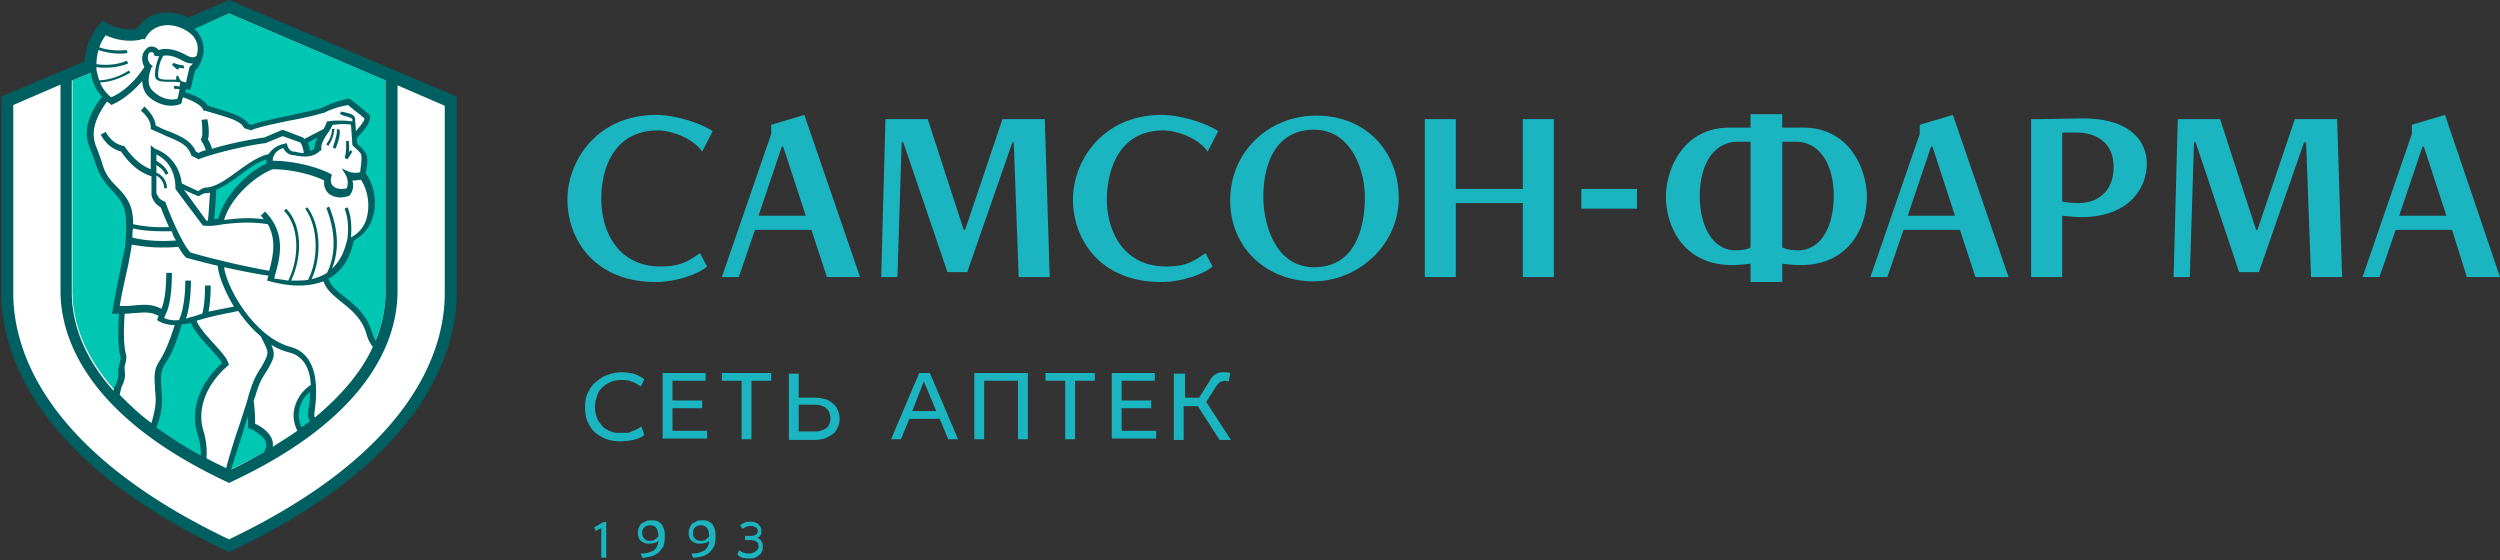
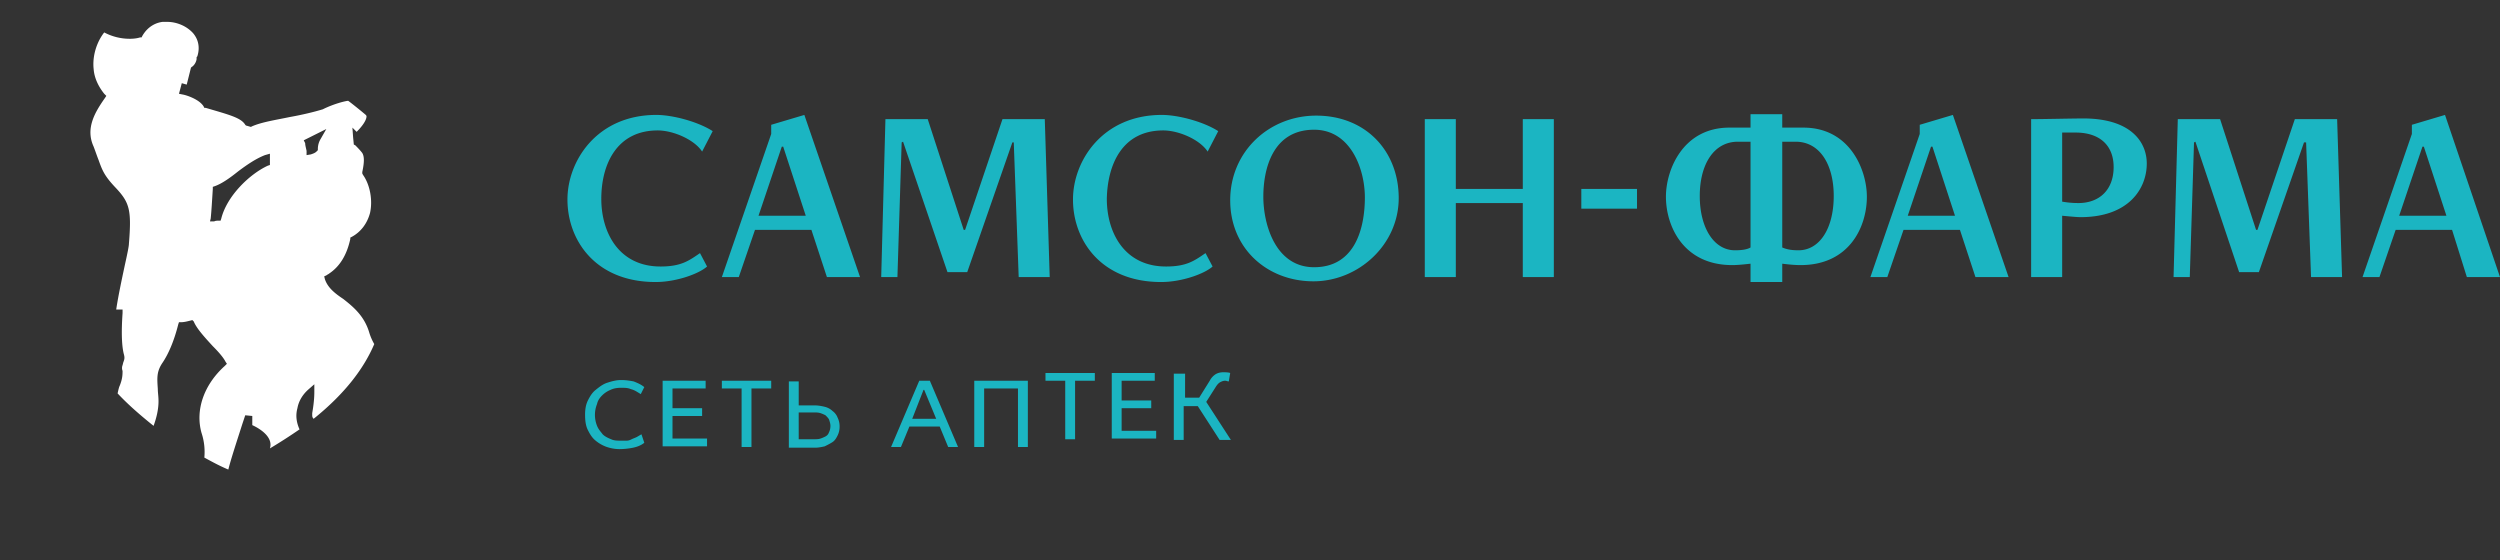
<svg xmlns="http://www.w3.org/2000/svg" xmlns:xlink="http://www.w3.org/1999/xlink" width="232" height="52" viewBox="0 0 232 52">
  <rect x="0" y="0" width="232" height="52" fill="#333333" stroke="none" />
  <defs>
-     <path id="gpc5a" d="M213.253 818.904c17.666-8.31 20.806-18.19 20.806-23.685v-17.863l-20.806-8.963-20.806 8.898v17.862c0 5.562 3.14 15.441 20.806 23.75z" />
-     <path id="gpc5b" d="M213.253 811.641c12.628-5.954 14.525-12.955 14.525-16.553v-19.629l-14.525-6.216-14.525 6.216v19.629c0 3.598 1.897 10.534 14.525 16.553z" />
    <path id="gpc5c" d="M211.552 788.283c.065-.589.13-1.701.196-2.748v-.196l.196-.066c.72-.261 1.505-.85 2.16-1.374.785-.588 1.635-1.177 2.486-1.505l.458-.13v1.047l-.196.065c-1.702.785-3.795 2.813-4.319 4.907l-.065.196h-.196c-.131 0-.262 0-.393.066h-.393l.066-.262zm10.73-8.31l-.523.917a1.79 1.79 0 0 0-.262.916v.13l-.13.131c-.132.131-.328.197-.524.262l-.393.066v-.393c-.065-.327-.13-.523-.13-.72l-.132-.262zm-21.591 1.636c.196.524.327.916.458 1.243.327.917.523 1.44 1.505 2.487 1.374 1.44 1.57 2.094 1.308 5.3 0 .196-.13.85-.392 2.028-.262 1.243-.59 2.748-.786 4.056h.59v.328c-.132 1.897-.066 3.14.13 3.86.066.262.066.392-.065.72l-.066.261a.722.722 0 0 0 0 .524c0 .327 0 .72-.261 1.374-.066.13-.131.392-.197.72.916.981 2.029 1.962 3.337 3.01.262-.72.458-1.506.458-2.29 0-.459-.065-.786-.065-1.113-.066-1.047-.131-1.636.458-2.486.523-.786 1.047-1.963 1.44-3.534l.065-.196h.196c.262 0 .523-.065.785-.13l.262-.066.13.13c.262.655 1.047 1.506 1.767 2.29.524.524.982 1.048 1.178 1.44l.13.196-.196.197c-1.962 1.766-2.748 4.122-2.159 6.216.262.785.327 1.57.262 2.29.72.392 1.44.785 2.225 1.112.261-1.047.85-2.814 1.308-4.253l.262-.785.654.065v.85c.72.328 1.963 1.113 1.636 2.16a50.244 50.244 0 0 0 2.748-1.767c-.262-.588-.393-1.243-.196-1.962.13-.72.523-1.31 1.047-1.767l.523-.458v.72c0 .785-.13 1.57-.196 1.963v.196c0 .065 0 .196.13.327 3.01-2.42 4.711-4.776 5.627-6.936a5.065 5.065 0 0 1-.458-1.046c-.458-1.57-1.504-2.421-2.42-3.141-.786-.523-1.44-1.047-1.702-1.832l-.065-.262.262-.13c.065-.066.13-.066.196-.131.981-.655 1.636-1.702 1.963-3.206v-.131l.13-.066c.851-.458 1.44-1.243 1.702-2.224.262-1.178 0-2.617-.654-3.533l-.066-.131v-.131c.196-.916.196-1.44 0-1.767-.196-.262-.523-.589-.654-.72l-.131-.065-.065-.654-.066-.916.393.392c.589-.589.916-1.112.916-1.44 0-.065-.066-.13-.066-.13-.458-.393-1.44-1.178-1.635-1.309-.197 0-1.31.262-2.356.786-.85.261-1.963.523-3.075.72-1.243.261-2.552.457-3.468.85l-.13.065-.459-.13-.065-.066c-.393-.654-1.44-.916-3.664-1.57h-.131l-.065-.131c-.393-.654-1.57-1.047-1.963-1.112l-.327-.066.261-.981.458.13.393-1.57.065-.065c.131-.066.393-.327.458-.72v-.13c0-.066 0-.066.066-.132.13-.392.327-1.308-.393-2.159-.589-.654-1.505-1.047-2.42-1.047h-.393c-.59.066-1.374.393-1.898 1.309l-.065.13h-.131c-.196.066-.523.132-.981.132a5.027 5.027 0 0 1-2.356-.59c-.72.917-1.112 2.225-.981 3.403.065.85.458 1.636.981 2.29l.196.196-.13.197c-.917 1.308-1.833 2.813-1.047 4.514z" />
-     <path id="gpc5d" d="M209.066 774.085c-.393-.065-.786-.13-.916-.262l-.197.197.524.458.196-.197c.196.066.327.066.393.066zm14.001 5.889h-.261v.13c0 .328-.197.851-.458 1.178l-.066.131.197.13.065-.13c.262-.393.458-.981.458-1.309zm.197 0v.13c0 .59-.327 1.374-.327 1.44l-.066.13.262.132.065-.131c0-.066.393-.916.327-1.505v-.131zm1.112 2.159c.065-.458 0-.85 0-.916v-.131h-.262v.13s.066.786-.13 1.44l.261.131.458-.72-.196-.13z" />
-     <path id="gpc5e" d="M233.274 795.219c0 4.972-2.617 14.525-20.021 22.834-17.404-8.31-20.021-17.862-20.021-22.834v-17.47l4.383-1.897v19.17c0 3.926 2.029 11.385 15.376 17.666l.262.131.262-.13c13.413-6.282 15.376-13.741 15.376-17.667v-19.105l4.383 1.897v17.405zm-34.546-19.76l1.7-.72c.132.85.459 1.636 1.048 2.225-1.047 1.374-1.898 3.01-1.113 4.842.197.458.328.85.458 1.243.328.916.524 1.505 1.57 2.617 1.31 1.374 1.44 1.963 1.244 5.038 0 .196-.196.981-.393 1.963-.261 1.243-.588 2.813-.785 4.122l-.065.327h.654c-.13 1.963-.065 3.206.13 3.991.066.131 0 .196-.064.59l-.066.26c-.065.262-.065.459-.065.59 0 .327 0 .654-.262 1.177-.065.131-.13.327-.196.524-3.206-3.599-3.86-6.936-3.86-9.095V775.46h.065zm2.42-2.813c.59.196 1.31.327 1.898.327.262 0 .589 0 .785-.066l-.065-.261c-.654.065-1.701.065-2.552-.262.13-.393.327-.72.589-1.112 1.897.85 3.402.392 3.468.327l.13.065.066-.065c.458-.916 1.243-1.178 1.767-1.243 1.046-.131 2.093.392 2.617.916.654.72.523 1.504.392 1.897-.065.065-.327.327-.981-.065-1.309-.72-2.16-.59-2.552-.458-.065-.131-.196-.197-.327-.262-.327-.131-.654-.066-.85.196-.393.393-.459 1.047-.131 1.636-.393.589-1.44 2.094-3.076 2.813-.523-.392-.85-.916-1.046-1.374 1.177-.065 2.159-.523 2.813-.916l-.13-.196a5.65 5.65 0 0 1-2.749.916c-.13-.327-.196-.72-.262-.981v-.262c.262.065.524.065.85.065.72 0 1.44-.13 2.095-.392l-.131-.262c-.85.393-1.898.458-2.814.327 0-.458.066-.916.197-1.308zm13.61 34.742c.065-.261.196-.523.262-.785v1.113l.196.065s1.832.785 1.44 1.832c-.066.13-.066.196-.132.327-.916.524-1.962 1.112-3.075 1.636.327-1.112.916-2.814 1.309-4.188zm-1.505-5.561l-.065-.13c-.131-.459-.655-1.048-1.309-1.768-.654-.72-1.374-1.504-1.636-2.159 1.636-.523 3.403-.785 3.86-.916.59.85 1.31 1.701 2.094 2.356l.131.261c.59 1.178.654 1.244.131 2.225-.13.262-.262.458-.393.654-.392.655-.588 1.047-.981 2.29-.13.59-.458 1.505-.785 2.552-.524 1.505-1.047 3.206-1.309 4.253-.654-.327-1.243-.589-1.832-.916.066-.72 0-1.57-.261-2.486-.655-2.029.196-4.319 2.224-6.085zm-9.03-11.123c0-.065 0-.065 0 0 .786.13 1.702.262 2.749.262.523 0 1.047 0 1.57-.066.262.393.458.785.72.982l.065.065h.066s1.177.327 2.813.72c.066.916.654 2.355 1.505 3.795-.458.065-1.374.261-2.355.458.13-.72.196-1.505.196-2.421h-.524c0 .981-.065 1.897-.261 2.617-.262.065-.59.196-.85.262-.263.065-.459.13-.655.196.196-.589.458-1.767.458-3.533h-.524c0 2.094-.392 3.271-.588 3.664-.655.065-1.113-.066-1.374-.196l.13-.328c.131-.196.59-1.243.59-3.86h-.524c0 1.898-.262 2.944-.458 3.337-.85-.458-1.57-.393-2.421-.327-.458.065-.916.065-1.44.065.197-1.243.524-2.617.786-3.795.196-1.046.327-1.7.327-1.897zm16.358-9.487l.916-.458c-.196.327-.327.72-.327 1.047-.13.065-.262.196-.393.196a6.79 6.79 0 0 0-.196-.785zm4.842 2.748c-.131.065-.262.065-.458.065a1.81 1.81 0 0 1-.524-.065l-.72-.327.393.654c.197.393.197.85.066 1.178-.524.13-1.047.065-1.309-.262-.196-.196-.196-.458-.13-.785l.065-.197-.197-.13c-1.308-.655-3.467-1.178-5.3-1.178 0-.654.524-1.047.982-1.178.13.262.393.589.85.654h.132c.261.066.654.131 1.046.131.59 0 1.047-.196 1.374-.523l.131-.066v-.13c-.065-.393.262-.982.59-1.44a4.88 4.88 0 0 0 .457-.785c.262 0 .524-.065.785-.065.393 0 .72 0 .916.065l.131 1.897.066.066c.13.13.523.458.72.72.13.392 0 1.112-.066 1.7zm-13.544 4.384c.065-.59.13-1.636.196-2.748.785-.328 1.505-.851 2.225-1.374.785-.59 1.57-1.178 2.42-1.44v.393c-1.831.85-3.925 3.01-4.448 5.103-.131 0-.262.066-.393.066zm-2.813-2.748c.261.13.654.327 1.177.523l.066.065h.065c.131 0 .196-.065.327-.13.131-.066.262-.131.393-.131.13 0 .262 0 .392-.066-.065 1.047-.13 2.094-.196 2.617h-.13zm-.72 4.71c-1.57.131-3.01 0-4.057-.261 0-.327 0-.59.066-.85.85.195 1.832.26 2.682.26h.916c.066.328.197.59.393.851zm-.982-3.533l-.065-.065-.13-.066c-.524-.196-.59-.654-.655-.72v-1.635c.392.196.72.654.72 1.178h.261c0-.72-.458-1.244-.981-1.44v-.72c.458.328.654.459.85.917l.262-.131c-.262-.59-.523-.786-1.112-1.178v-.589c1.178.589 1.766 1.701 1.766 3.14v.066l2.552 3.402h.131c.458.066 1.047 0 1.767-.13 1.177-.131 2.551-.262 4.122 0 .85 1.504.458 3.075.13 4.318-3.075-.524-6.739-1.505-7.328-1.701-.981-1.113-2.29-4.58-2.29-4.646zm16.881.458l-.262.131c.066.196.458 1.112.262 2.748-.262 1.243-.72 2.16-1.44 2.814.917-2.225.262-4.515-.261-5.758l-.262.13c.524 1.31 1.178 3.73.066 6.02-.393.262-.916.458-1.44.589.982-2.094.85-5.038-.392-6.674l-.197.131c1.178 1.636 1.309 4.58.262 6.608-.458.066-.981.066-1.57.066 1.112-2.356.981-5.234-.458-6.674l-.197.196c1.374 1.374 1.505 4.188.393 6.478-.393-.066-.85-.131-1.309-.196 0-.066.066-.131.066-.262.458-1.57 1.112-3.926-.916-5.954l-.393.392c.131.131.197.197.262.328-1.374-.197-2.617-.066-3.664.065.589-2.028 2.813-4.057 4.515-4.71 1.635 0 3.598.457 4.776 1.046a1.41 1.41 0 0 0 .262 1.047c.261.327.72.523 1.243.523.262 0 .523-.065.785-.13l.13-.131c.263-.393.328-.851.197-1.309h.196c.197 0 .393-.065.59-.065.588.85.85 2.159.588 3.336a2.9 2.9 0 0 1-1.505 2.029c.131-1.701-.196-2.552-.327-2.814zm-18.516-10.338c.589.59 1.44.916 2.159.916.262 0 .589-.065.785-.13l.13-.066.066-.13c0-.132.066-.328.131-.459.524.197 1.57.59 1.832 1.113l.066.13h.13c2.225.655 3.272.916 3.599 1.57l.065.066.655.196.065-.065c.916-.327 2.225-.589 3.468-.85 1.112-.197 2.29-.459 3.14-.72h.066c.85-.458 1.832-.655 2.225-.72.261.262 1.177.916 1.504 1.243.066.131-.327.654-.785 1.178l-.065-.916c0-.131 0-.262-.066-.393-.13-.261-.458-.327-.72-.392-.196-.066-.392-.066-.457-.131l-.197.196c.131.131.328.196.59.262.261.065.457.13.588.262v.196c-.13 0-.589-.066-1.112-.066-.393 0-.72 0-1.047.066h-.196l-.066.196c-.065.131-.13.327-.261.524l-1.767.916-.13-.131-1.898-.72-1.702.72c-.981.13-3.14.523-4.841 1.047-.131-.393-.262-.72-.393-.85.196-.59 0-1.768-.065-1.898l-.524.065c.066.458.131 1.374 0 1.701l-.065.131.065.13s.262.393.393.852c-.262.065-.458.13-.654.261l-.262-.13c-.458-1.047-1.44-1.44-2.552-1.898-.392-.13-.785-.327-1.178-.524-.065-.785-.72-1.439-1.046-1.766l-.328.392c.262.197.916.851.916 1.505v.197l.131.065c.458.196.916.393 1.309.589 1.112.458 1.963.785 2.29 1.701l.065.131.655.327.13-.065c1.767-.655 4.842-1.309 6.085-1.44l1.57-.654 1.636.589c.066.065.262.392.328.981-.328 0-.59-.065-.851-.13h-.13c-.393-.066-.524-.524-.524-.524l-.066-.262-.261.066c-.59.13-1.113.458-1.44.981-.981.196-1.963.916-2.879 1.57-.981.72-1.963 1.44-2.879 1.505-.261 0-.458.131-.654.262-.065 0-.065.065-.13.065-.524-.261-1.179-.523-1.506-.72-.196-1.504-1.047-2.682-2.486-3.205l-.393-.327v2.224c-.85-.327-1.635-.981-2.42-2.094l-.066-.065h-.065c-.524-.13-1.113-.393-1.636-1.309l-.458.262c.589 1.047 1.243 1.374 1.897 1.57.851 1.244 1.767 1.963 2.814 2.29v1.702c0 .065.13.785.85 1.177.131.262.393 1.047.786 1.832a12.773 12.773 0 0 1-3.337-.261c0-1.57-.393-2.356-1.505-3.468-.982-.982-1.178-1.505-1.44-2.421-.13-.327-.261-.785-.458-1.243-.523-1.243-.261-2.552.982-4.253.065.065.196.13.262.196l.13.131.131-.065c1.178-.524 2.094-1.44 2.748-2.16 0 .393.131.982.524 1.375zm2.879-1.766l-.197-.131c-.065.13-.065.262-.065.393h-.589c-.458 0-.916 0-1.047-.197-.065-.13-.065-1.243.458-2.028.393-.065.982 0 1.767.458.327.196.654.262.916.262h.065l-.327.327-.327 1.44-.458-.132c-.066-.13-.131-.196-.196-.261zm-2.748-2.225c.065-.065.196-.065.261-.065.131.065.197.13.197.327l.458.065c-.393.851-.458 1.832-.328 2.029.197.327.72.327 1.309.327.327 0 .654 0 .981.065 0 0-.065.197-.065.393-.13-.066-.327-.066-.523-.066v.262c.196 0 .392 0 .523.066-.065.261-.13.588-.196.85-.655.196-1.57 0-2.29-.72-.655-.588-.327-1.7-.131-2.159 0-.065.065-.065.065-.065l.066-.066c-.59-.392-.524-1.046-.327-1.243zm.523 31.08c0 .326.065.653.065 1.111 0 .72-.196 1.44-.392 2.16-1.178-.851-2.094-1.767-2.944-2.618.065-.327.13-.654.196-.785.327-.654.327-1.112.262-1.44v-.457l.065-.197c.065-.392.13-.588.065-.85-.196-.654-.261-1.898-.13-3.795.327 0 .72-.065.981-.065.85-.066 1.44-.131 2.16.261l-.132.393.197.13c.065 0 .523.328 1.439.328-.458 1.44-.916 2.552-1.374 3.271-.589.85-.523 1.505-.458 2.552zm3.926 4.252c.261.72.327 1.374.327 2.028a37.709 37.709 0 0 1-4.122-2.617 6.585 6.585 0 0 0 .523-2.552c0-.458-.065-.785-.065-1.112-.066-1.047-.066-1.57.392-2.29.59-.85 1.047-2.028 1.505-3.599.262 0 .524-.065.85-.13.263.72 1.113 1.635 1.767 2.355.458.523.982 1.047 1.113 1.374-2.094 1.898-2.945 4.318-2.29 6.543zm9.29-.262zm-2.29 1.505c.197-1.178-1.177-1.963-1.635-2.159 0-.327 0-1.047-.131-2.16.065-.13.065-.26.13-.326.328-1.178.524-1.505.917-2.16.13-.196.262-.392.392-.654.524-.916.524-1.243.197-2.028a5.552 5.552 0 0 0 1.7.72c1.44.392 1.898 1.7 1.964 3.01-.72.457-1.243 1.177-1.505 2.093-.196.785-.066 1.505.262 2.16-.72.523-1.505.98-2.29 1.504zm3.468-2.42zm-.785.588a2.534 2.534 0 0 1-.196-1.701c.13-.654.458-1.178.981-1.57 0 .785-.13 1.44-.196 1.963v.196c0 .13.065.327.196.523zm-1.047-7.459c-3.337-.916-5.888-5.43-6.15-7.393 1.243.261 2.748.589 4.122.785 0 .065-.065.13-.065.196l-.066.262.262.065c.981.262 1.897.393 2.682.393.851 0 1.57-.131 2.29-.393.262.785.917 1.309 1.636 1.898.916.72 1.963 1.57 2.356 3.01.13.458.327.85.589 1.177-.916 2.029-2.618 4.253-5.366 6.543-.065-.065-.065-.13-.065-.13v-.197c.196-1.505.72-5.43-2.225-6.216zm-5.692-30.948l14.525 6.216v19.629c0 1.177-.196 2.748-.916 4.514-.13-.261-.261-.458-.327-.72-.458-1.635-1.57-2.551-2.552-3.336-.72-.524-1.308-1.047-1.504-1.701.065-.066.13-.066.261-.131 1.113-.72 1.767-1.832 2.094-3.403.916-.458 1.57-1.308 1.832-2.42.327-1.309 0-2.814-.72-3.795.197-1.047.197-1.636-.065-1.963-.196-.327-.589-.655-.72-.785l-.065-.524c.261-.262 1.243-1.243 1.243-1.897 0-.131-.066-.327-.196-.393-.458-.392-1.57-1.308-1.636-1.308l-.066-.066h-.13c-.066 0-1.31.262-2.421.85-.85.262-1.963.459-3.076.72-1.243.262-2.551.524-3.467.851l-.262-.065c-.523-.72-1.57-1.047-3.795-1.702-.458-.72-1.636-1.112-2.094-1.243 0-.13.066-.261.066-.327l.392.131.458-1.832c.131-.13.458-.458.59-.981 0-.066.065-.066.065-.131a2.643 2.643 0 0 0-.458-2.487l-.262-.261zm0-1.243l-3.795 1.636c-.72-.393-1.57-.524-2.355-.458-.72.065-1.701.458-2.421 1.505a4.332 4.332 0 0 1-2.617-.458l-.59-.327-.392.523a5.926 5.926 0 0 0-1.243 3.271l-7.72 3.272v18.19c0 5.626 3.14 15.637 21.133 24.077 17.928-8.375 21.134-18.451 21.134-24.078v-18.19z" />
-     <path id="gpc5f" d="M338.746 785.535h5.169v1.832h-5.169zm20.152 5.692c1.963 0 3.272-2.028 3.272-5.038 0-2.944-1.309-5.038-3.534-5.038h-1.243v9.815c.458.196.916.261 1.505.261zm-4.449-.261v-9.815h-1.178c-2.224 0-3.533 2.094-3.533 5.038 0 2.945 1.309 5.038 3.272 5.038.588 0 1.112-.065 1.439-.261zm10.796-4.711c0 2.813-1.636 6.346-6.15 6.346-.59 0-1.178-.065-1.702-.13v1.7h-2.944v-1.7c-.589.065-1.178.13-1.701.13-4.515 0-6.15-3.598-6.15-6.346 0-2.486 1.57-6.412 5.888-6.412h1.963V778.6h2.944v1.243h1.963c4.318 0 5.889 3.926 5.889 6.412zm19.628.589c1.963 0 3.272-1.243 3.272-3.337 0-2.029-1.309-3.206-3.533-3.206h-1.243v6.412c.392.065.85.13 1.504.13zm6.347-3.664c0 2.29-1.636 4.972-6.15 4.972-.327 0-.982-.065-1.701-.13v5.692h-2.88v-14.656c1.048 0 3.992-.066 4.842-.066 4.384 0 5.89 2.16 5.89 4.188zm17.666-4.122l.458 14.656h-2.879l-.458-12.497h-.196l-4.188 12.039h-1.832l-4.056-12.105-.131.066-.393 12.497h-1.505l.393-14.656h3.926l3.337 10.272h.13l3.468-10.272zm10.141 8.963l-2.093-6.412h-.131l-2.16 6.412zm.524 1.309h-5.234l-1.505 4.384h-1.57l4.58-13.282v-.851l3.075-.916L424 793.714h-3.075zm-46.128-1.309l-2.093-6.412h-.131l-2.16 6.412zm-3.271-8.44l3.075-.916 5.169 15.049h-3.075l-1.44-4.384h-5.234l-1.505 4.384h-1.57l4.58-13.282v-.851zm-36.837-.523h2.88v14.656h-2.88v-6.87H327.1v6.87h-2.88v-14.656h2.88v6.477h6.215zm-14.656 7.262c0-2.617-1.308-6.281-4.71-6.281-3.861 0-4.712 3.664-4.712 6.216s1.113 6.543 4.711 6.543c3.86 0 4.711-3.73 4.711-6.478zm-4.514-7.59c4.58 0 7.655 3.272 7.655 7.656 0 4.318-3.73 7.72-7.917 7.72-4.253 0-7.72-3.01-7.72-7.524 0-4.515 3.598-7.852 7.982-7.852zm-25.19.328l.457 14.656h-2.878l-.458-12.497h-.131l-4.188 12.039h-1.832l-4.122-12.105-.13.066-.393 12.497h-1.505l.392-14.656h3.926l3.337 10.272h.131l3.468-10.272zm-22.181 8.963l-2.094-6.412h-.13l-2.16 6.412zm-3.206-8.44l3.075-.916 5.169 15.049h-3.075l-1.44-4.384h-5.234l-1.505 4.384h-1.57l4.58-13.282v-.851zm36.379.523c-3.795 0-5.17 3.141-5.235 6.347 0 3.14 1.636 6.281 5.496 6.281 1.898 0 2.617-.523 3.664-1.243l.655 1.243c-.72.655-2.814 1.44-4.777 1.44-5.561 0-8.178-3.86-8.178-7.655 0-3.6 2.748-7.852 8.244-7.852 1.57 0 3.925.654 5.234 1.505l-.981 1.897c-.72-1.112-2.683-1.963-4.122-1.963zm-46.913 0c-3.795 0-5.234 3.141-5.234 6.347 0 3.14 1.635 6.281 5.496 6.281 1.897 0 2.617-.523 3.664-1.243l.654 1.243c-.72.655-2.814 1.44-4.776 1.44-5.562 0-8.179-3.86-8.179-7.655 0-3.6 2.748-7.852 8.244-7.852 1.57 0 3.926.654 5.234 1.505l-.981 1.897c-.72-1.112-2.683-1.963-4.122-1.963zm48.94 22.508v.066-.066zm0 2.29h1.31l.98-1.57c.132-.262.328-.458.524-.59.197-.13.458-.195.72-.195.196 0 .458 0 .654.065l-.13.785c-.131 0-.197-.065-.328-.065-.196 0-.327.065-.458.13-.13.066-.261.197-.392.393l-.916 1.44 2.29 3.533h-1.047l-2.028-3.14h-1.309v3.14h-.916v-6.15h1.047zm-6.804-2.29h3.991v.72h-3.075v1.832h2.748v.72h-2.748v2.093h3.206v.72h-4.122zm-6.15 0h4.58v.72h-1.832v5.43h-.916v-5.43h-1.832zm-1.636 0v6.15h-.916v-5.43h-3.14v5.43h-.916v-6.15zm-8.506 3.533l-1.112-2.682h-.065l-1.047 2.682zm-.588-3.533l2.617 6.15h-.916l-.785-1.897h-2.814l-.785 1.897h-.916l2.617-6.15h.981zm-12.17 5.43h1.44c.195 0 .392 0 .588-.065.196-.065.327-.13.458-.196a.67.67 0 0 0 .327-.393c.066-.13.131-.327.131-.588 0-.197-.065-.393-.13-.59-.066-.13-.197-.261-.328-.392a3.19 3.19 0 0 0-.458-.196c-.196-.066-.393-.066-.589-.066h-1.44zm0-5.43v.065-.065zm0 2.29h1.505c.327 0 .654.066.916.131.261.065.523.196.72.393.196.13.392.392.457.588.131.262.197.524.197.85 0 .328-.066.59-.197.852-.13.261-.261.458-.458.588-.196.131-.458.262-.72.393-.261.065-.588.13-.915.13h-2.421v-6.15h.916zm-2.552-2.29v.72h-1.832v5.43h-.916v-5.43h-1.832v-.72zm-10.076 0h3.991v.72h-3.075v1.832h2.748v.72h-2.748v2.093h3.206v.72h-4.122zm-2.028 1.243c-.328-.196-.59-.392-.916-.458-.262-.13-.59-.13-.916-.13-.393 0-.72.065-.982.196-.327.13-.589.327-.785.523-.196.196-.393.458-.458.785a2.712 2.712 0 0 0 0 2.028c.13.328.327.524.523.786.197.196.458.327.786.458.261.13.588.13.916.13h.523c.196 0 .327-.065.458-.13.13-.066.327-.131.458-.197.13-.065.327-.196.458-.261l.262.785c-.327.262-.72.392-1.047.458a6.59 6.59 0 0 1-1.243.13c-.393 0-.785-.065-1.178-.196a3.318 3.318 0 0 1-1.047-.588c-.327-.262-.523-.59-.72-.982-.196-.392-.261-.85-.261-1.44 0-.457.065-.915.261-1.308.197-.392.393-.72.72-.981.327-.262.654-.524 1.047-.655.393-.13.85-.261 1.309-.261.458 0 .85.065 1.177.13.327.131.655.262.982.524l-.327.654z" />
-     <path id="gpc5g" d="M261.801 817.726c.131 0 .262-.065.393-.13a.5.5 0 0 0 .13-.328.36.36 0 0 0-.195-.327c-.131-.065-.262-.13-.393-.13-.196 0-.327 0-.458.065l-.393.196-.196-.327c.13-.131.327-.197.458-.262.13-.065.327-.065.524-.065.13 0 .261 0 .392.065s.262.065.327.196c.066.066.131.131.197.262.065.13.065.196.065.327s0 .262-.065.393c-.066.13-.197.196-.328.261.197.066.328.131.393.328.13.13.13.327.13.523 0 .13 0 .262-.065.393-.065.13-.13.261-.261.327-.131.13-.262.196-.393.261-.13.066-.327.066-.523.066-.262 0-.458 0-.655-.066-.196-.065-.327-.13-.458-.327l.197-.392c.13.13.261.262.458.262.13.065.261.065.458.065.13 0 .196 0 .327-.065a.496.496 0 0 0 .262-.131l.196-.197c.065-.065.065-.196.065-.261 0-.197-.065-.393-.196-.458a1.233 1.233 0 0 0-.523-.131h-.524v-.393h.654zm-3.99.066c0-.328-.066-.59-.197-.786-.13-.196-.327-.261-.589-.261a.743.743 0 0 0-.523.196c-.131.13-.197.262-.197.523 0 .197.066.393.197.524.13.13.261.196.458.196.196 0 .327 0 .458-.065.196-.131.327-.262.392-.327zm-1.637 1.57c.197 0 .458 0 .655-.066.196-.065.392-.13.523-.196.131-.13.262-.196.327-.392.066-.131.131-.328.131-.524-.13.131-.262.196-.392.196-.131.066-.328.066-.524.066-.13 0-.262 0-.392-.066-.131-.065-.262-.13-.328-.196-.065-.065-.196-.196-.196-.327-.065-.13-.065-.262-.065-.458s.065-.327.13-.523c.066-.131.131-.262.262-.328l.393-.196c.13-.065.262-.065.458-.065s.327 0 .523.065c.131.066.262.131.393.262.13.13.196.327.262.523.065.197.065.458.065.785 0 .328-.065.59-.13.786-.132.196-.263.392-.459.588-.196.131-.392.262-.654.328-.262.065-.524.13-.85.13zm-3.075-1.57c0-.328-.065-.59-.196-.786-.13-.196-.327-.261-.589-.261a.743.743 0 0 0-.523.196c-.131.13-.197.262-.197.523 0 .197.066.393.197.524.13.13.261.196.458.196.196 0 .327 0 .458-.065.196-.131.327-.262.392-.327zm-1.635 1.57c.196 0 .458 0 .654-.066.196-.065.392-.13.523-.196.131-.13.262-.196.327-.392.066-.131.131-.328.131-.524-.13.131-.261.196-.392.196-.131.066-.327.066-.524.066-.13 0-.261 0-.392-.066-.131-.065-.262-.13-.327-.196-.066-.065-.197-.196-.197-.327-.065-.13-.065-.262-.065-.458s0-.327.13-.523c.066-.131.132-.262.262-.328l.393-.196c.13-.065.262-.065.458-.065s.327 0 .523.065c.131.066.262.131.393.262.13.13.196.327.262.523.065.197.065.458.065.785 0 .328-.065.59-.13.786-.132.196-.262.392-.459.588-.196.131-.392.262-.654.328-.262.065-.523.13-.85.13zm-3.206-2.944v3.336h-.458v-2.748l-.524.262-.13-.327.784-.458z" />
+     <path id="gpc5f" d="M338.746 785.535h5.169v1.832h-5.169zm20.152 5.692c1.963 0 3.272-2.028 3.272-5.038 0-2.944-1.309-5.038-3.534-5.038h-1.243v9.815c.458.196.916.261 1.505.261zm-4.449-.261v-9.815h-1.178c-2.224 0-3.533 2.094-3.533 5.038 0 2.945 1.309 5.038 3.272 5.038.588 0 1.112-.065 1.439-.261zm10.796-4.711c0 2.813-1.636 6.346-6.15 6.346-.59 0-1.178-.065-1.702-.13v1.7h-2.944v-1.7c-.589.065-1.178.13-1.701.13-4.515 0-6.15-3.598-6.15-6.346 0-2.486 1.57-6.412 5.888-6.412h1.963V778.6h2.944v1.243h1.963c4.318 0 5.889 3.926 5.889 6.412zm19.628.589c1.963 0 3.272-1.243 3.272-3.337 0-2.029-1.309-3.206-3.533-3.206h-1.243v6.412c.392.065.85.13 1.504.13zm6.347-3.664c0 2.29-1.636 4.972-6.15 4.972-.327 0-.982-.065-1.701-.13v5.692h-2.88v-14.656c1.048 0 3.992-.066 4.842-.066 4.384 0 5.89 2.16 5.89 4.188zm17.666-4.122l.458 14.656h-2.879l-.458-12.497h-.196l-4.188 12.039h-1.832l-4.056-12.105-.131.066-.393 12.497h-1.505l.393-14.656h3.926l3.337 10.272h.13l3.468-10.272zm10.141 8.963l-2.093-6.412h-.131l-2.16 6.412zm.524 1.309h-5.234l-1.505 4.384h-1.57l4.58-13.282v-.851l3.075-.916L424 793.714h-3.075zm-46.128-1.309l-2.093-6.412h-.131l-2.16 6.412zm-3.271-8.44l3.075-.916 5.169 15.049h-3.075l-1.44-4.384h-5.234l-1.505 4.384h-1.57l4.58-13.282v-.851zm-36.837-.523h2.88v14.656h-2.88v-6.87H327.1v6.87h-2.88v-14.656h2.88v6.477h6.215zm-14.656 7.262c0-2.617-1.308-6.281-4.71-6.281-3.861 0-4.712 3.664-4.712 6.216s1.113 6.543 4.711 6.543c3.86 0 4.711-3.73 4.711-6.478zm-4.514-7.59c4.58 0 7.655 3.272 7.655 7.656 0 4.318-3.73 7.72-7.917 7.72-4.253 0-7.72-3.01-7.72-7.524 0-4.515 3.598-7.852 7.982-7.852zm-25.19.328l.457 14.656h-2.878l-.458-12.497h-.131l-4.188 12.039h-1.832l-4.122-12.105-.13.066-.393 12.497h-1.505l.392-14.656h3.926l3.337 10.272h.131l3.468-10.272zm-22.181 8.963l-2.094-6.412h-.13l-2.16 6.412zm-3.206-8.44l3.075-.916 5.169 15.049h-3.075l-1.44-4.384h-5.234l-1.505 4.384h-1.57l4.58-13.282v-.851zm36.379.523c-3.795 0-5.17 3.141-5.235 6.347 0 3.14 1.636 6.281 5.496 6.281 1.898 0 2.617-.523 3.664-1.243l.655 1.243c-.72.655-2.814 1.44-4.777 1.44-5.561 0-8.178-3.86-8.178-7.655 0-3.6 2.748-7.852 8.244-7.852 1.57 0 3.925.654 5.234 1.505l-.981 1.897c-.72-1.112-2.683-1.963-4.122-1.963zm-46.913 0c-3.795 0-5.234 3.141-5.234 6.347 0 3.14 1.635 6.281 5.496 6.281 1.897 0 2.617-.523 3.664-1.243l.654 1.243c-.72.655-2.814 1.44-4.776 1.44-5.562 0-8.179-3.86-8.179-7.655 0-3.6 2.748-7.852 8.244-7.852 1.57 0 3.926.654 5.234 1.505l-.981 1.897c-.72-1.112-2.683-1.963-4.122-1.963zm48.94 22.508v.066-.066zm0 2.29h1.31l.98-1.57c.132-.262.328-.458.524-.59.197-.13.458-.195.72-.195.196 0 .458 0 .654.065l-.13.785c-.131 0-.197-.065-.328-.065-.196 0-.327.065-.458.13-.13.066-.261.197-.392.393l-.916 1.44 2.29 3.533h-1.047l-2.028-3.14h-1.309v3.14h-.916v-6.15h1.047zm-6.804-2.29h3.991v.72h-3.075v1.832h2.748v.72h-2.748v2.093h3.206v.72h-4.122zm-6.15 0h4.58v.72h-1.832v5.43h-.916v-5.43h-1.832m-1.636 0v6.15h-.916v-5.43h-3.14v5.43h-.916v-6.15zm-8.506 3.533l-1.112-2.682h-.065l-1.047 2.682zm-.588-3.533l2.617 6.15h-.916l-.785-1.897h-2.814l-.785 1.897h-.916l2.617-6.15h.981zm-12.17 5.43h1.44c.195 0 .392 0 .588-.065.196-.065.327-.13.458-.196a.67.67 0 0 0 .327-.393c.066-.13.131-.327.131-.588 0-.197-.065-.393-.13-.59-.066-.13-.197-.261-.328-.392a3.19 3.19 0 0 0-.458-.196c-.196-.066-.393-.066-.589-.066h-1.44zm0-5.43v.065-.065zm0 2.29h1.505c.327 0 .654.066.916.131.261.065.523.196.72.393.196.13.392.392.457.588.131.262.197.524.197.85 0 .328-.066.59-.197.852-.13.261-.261.458-.458.588-.196.131-.458.262-.72.393-.261.065-.588.13-.915.13h-2.421v-6.15h.916zm-2.552-2.29v.72h-1.832v5.43h-.916v-5.43h-1.832v-.72zm-10.076 0h3.991v.72h-3.075v1.832h2.748v.72h-2.748v2.093h3.206v.72h-4.122zm-2.028 1.243c-.328-.196-.59-.392-.916-.458-.262-.13-.59-.13-.916-.13-.393 0-.72.065-.982.196-.327.13-.589.327-.785.523-.196.196-.393.458-.458.785a2.712 2.712 0 0 0 0 2.028c.13.328.327.524.523.786.197.196.458.327.786.458.261.13.588.13.916.13h.523c.196 0 .327-.065.458-.13.13-.066.327-.131.458-.197.13-.065.327-.196.458-.261l.262.785c-.327.262-.72.392-1.047.458a6.59 6.59 0 0 1-1.243.13c-.393 0-.785-.065-1.178-.196a3.318 3.318 0 0 1-1.047-.588c-.327-.262-.523-.59-.72-.982-.196-.392-.261-.85-.261-1.44 0-.457.065-.915.261-1.308.197-.392.393-.72.72-.981.327-.262.654-.524 1.047-.655.393-.13.85-.261 1.309-.261.458 0 .85.065 1.177.13.327.131.655.262.982.524l-.327.654z" />
  </defs>
  <g>
    <g transform="translate(-192 -768)">
      <g>
        <use fill="#fff" xlink:href="#gpc5a" />
      </g>
      <g>
        <use fill="#00c7b1" xlink:href="#gpc5b" />
      </g>
      <g>
        <use fill="#fff" xlink:href="#gpc5c" />
      </g>
      <g>
        <g>
          <use fill="#005f61" xlink:href="#gpc5d" />
        </g>
        <g>
          <use fill="#005f61" xlink:href="#gpc5e" />
        </g>
      </g>
      <g>
        <g>
          <use fill="#1bb5c2" xlink:href="#gpc5f" />
        </g>
        <g>
          <g>
            <use fill="#1bb5c2" xlink:href="#gpc5g" />
          </g>
        </g>
      </g>
    </g>
  </g>
</svg>